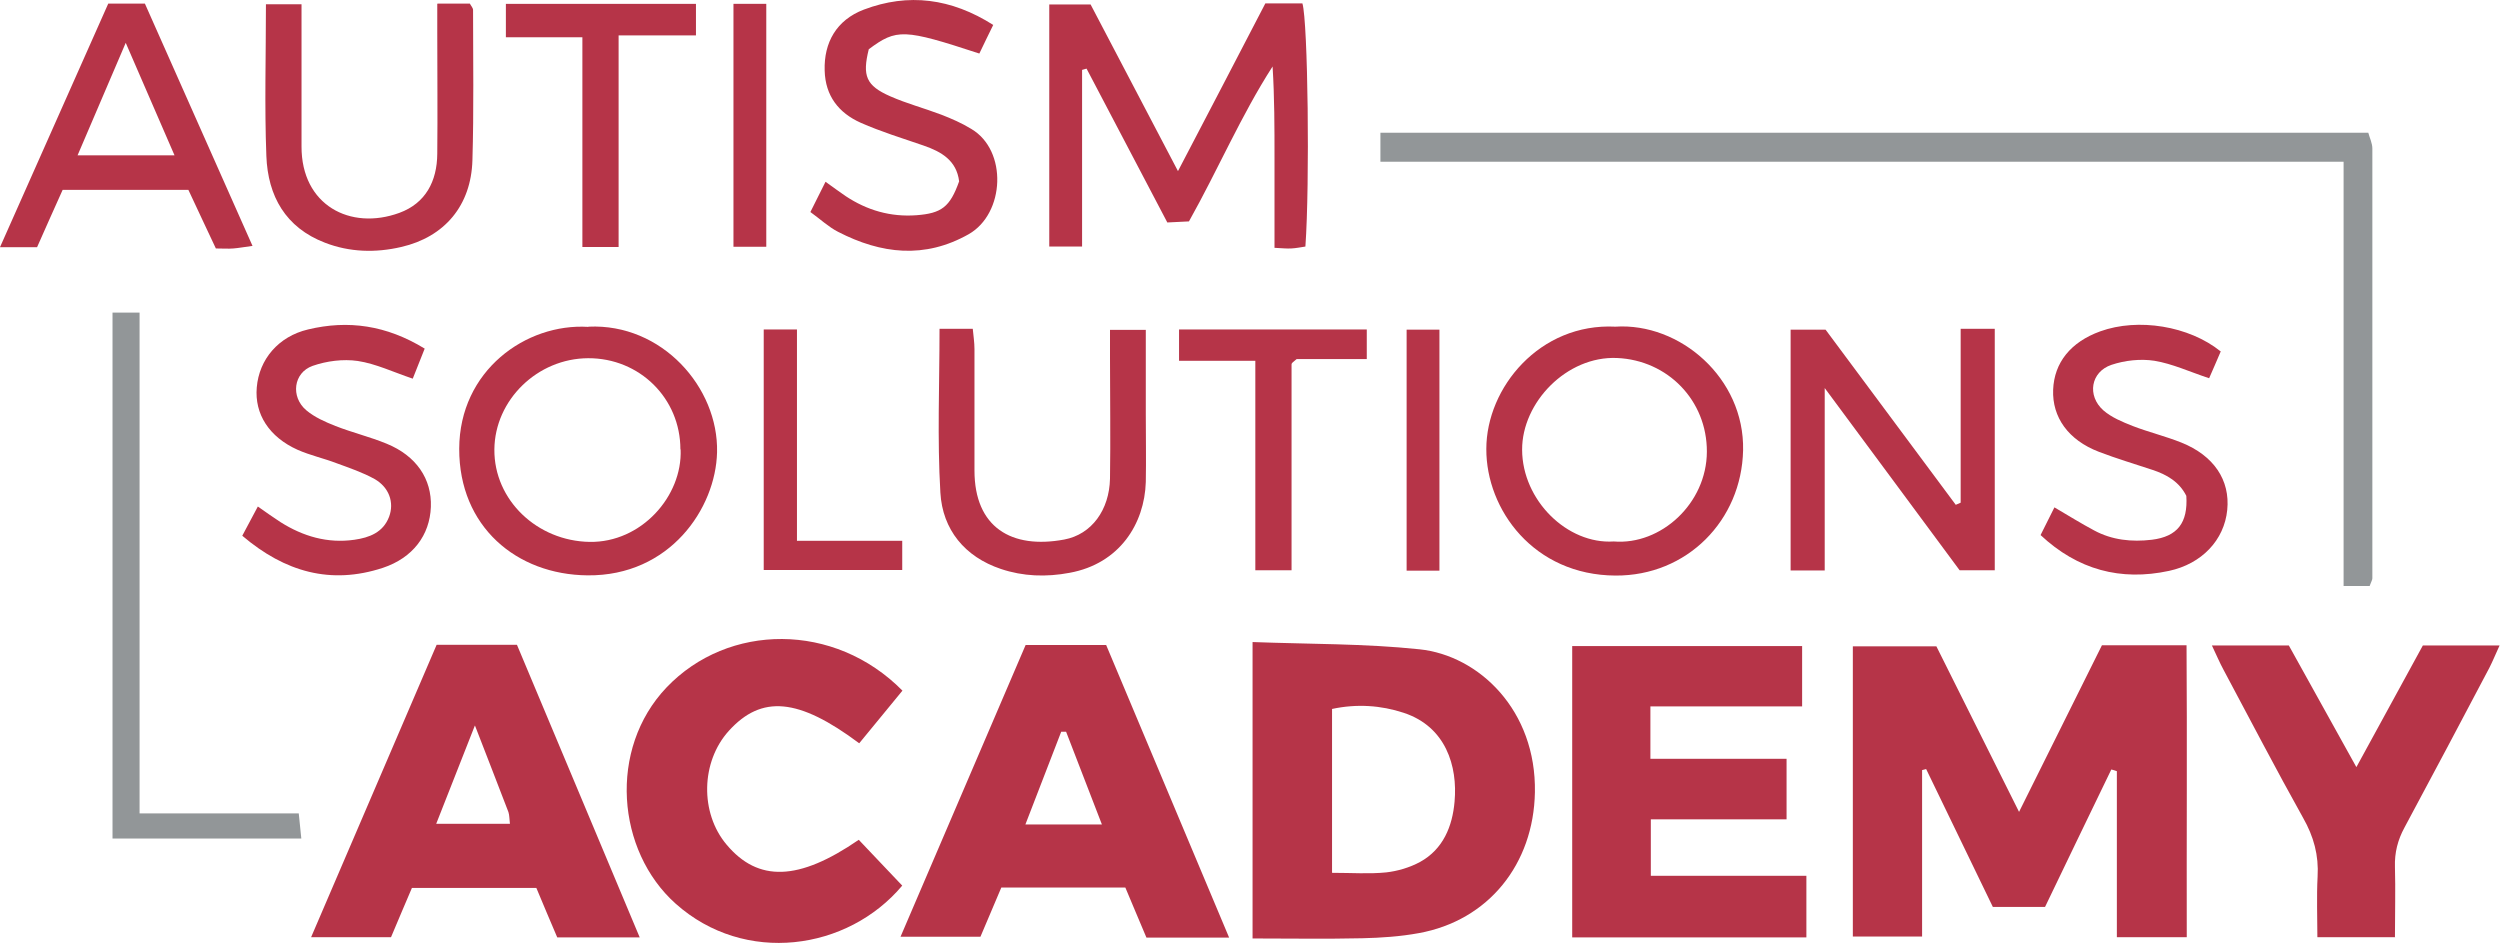
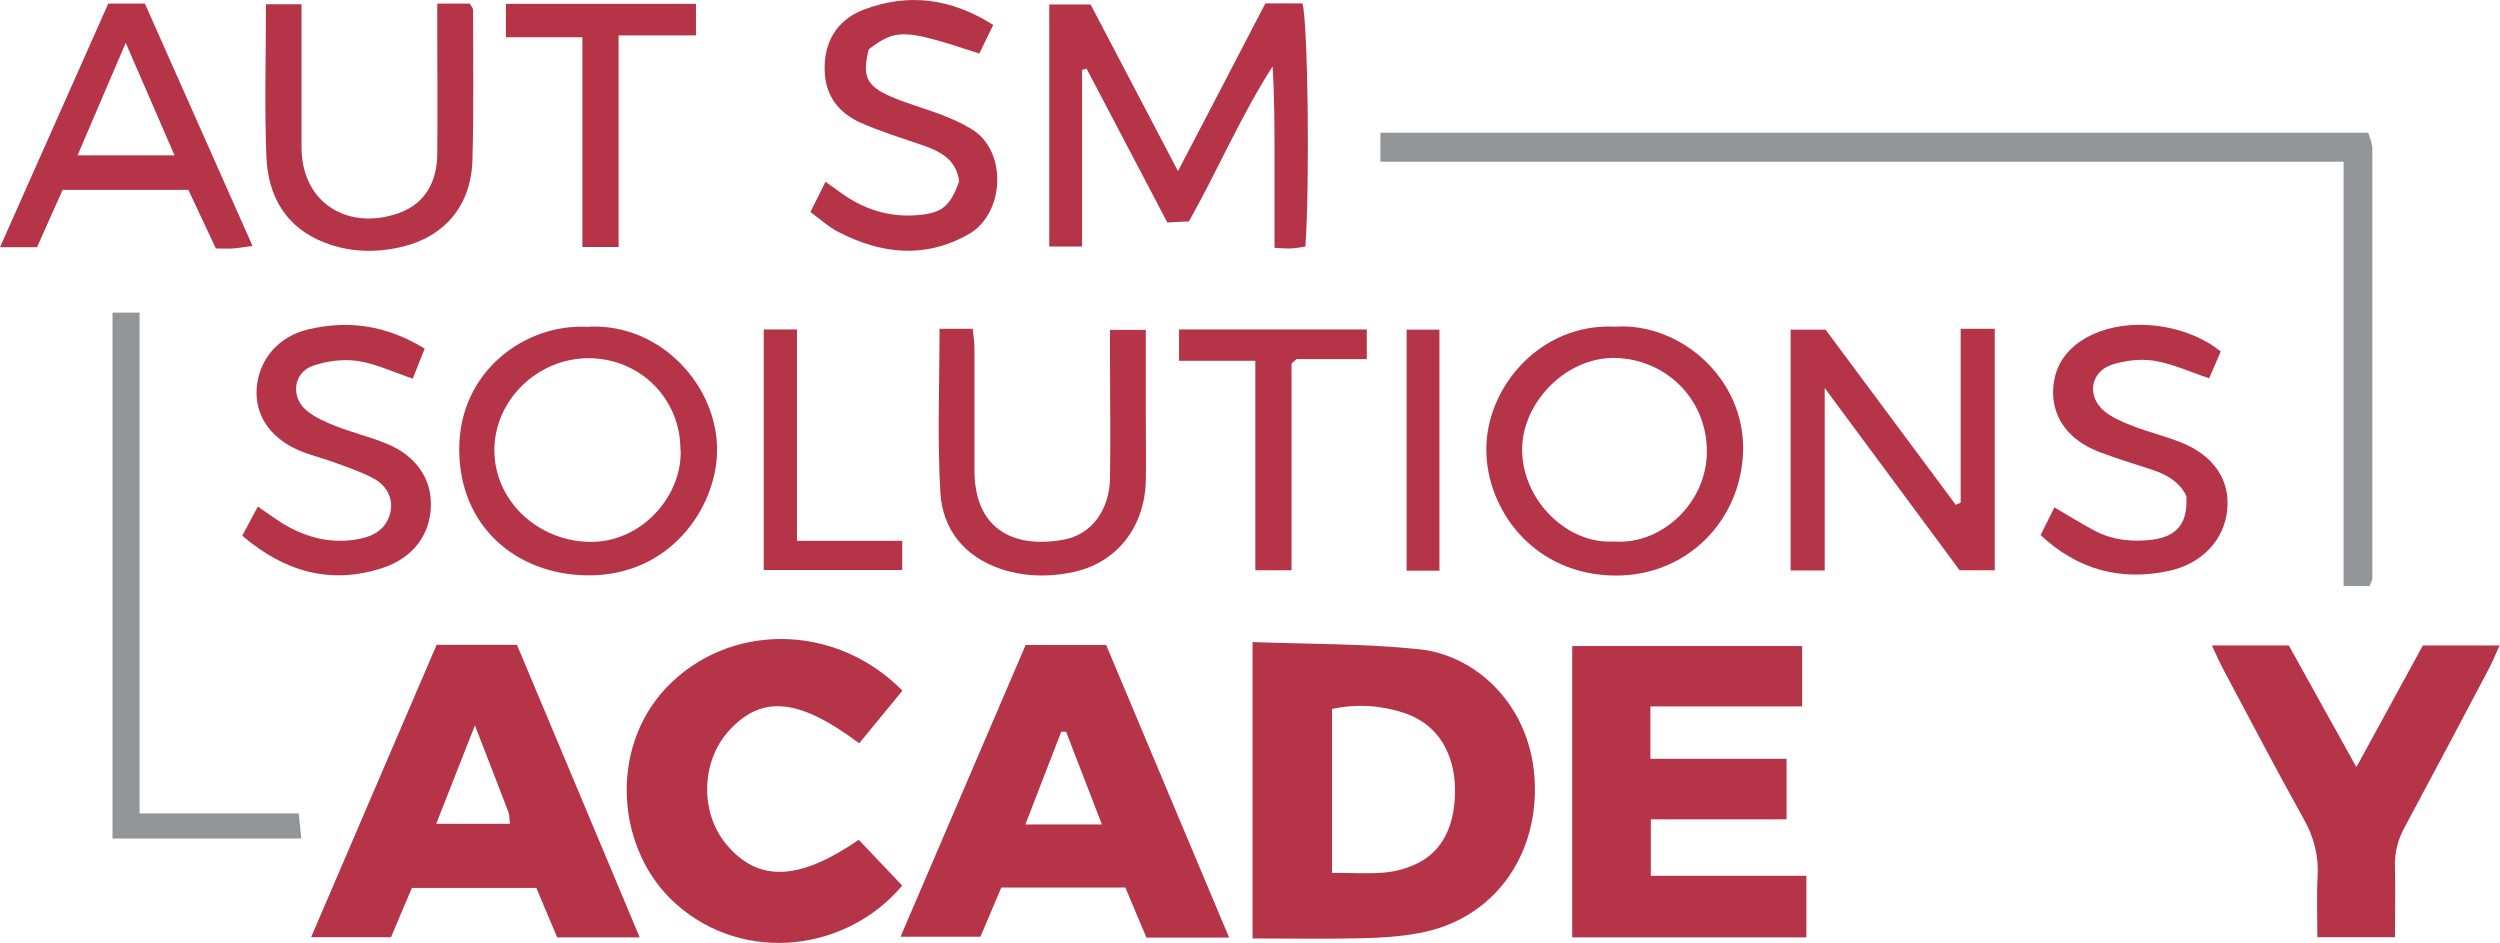
<svg xmlns="http://www.w3.org/2000/svg" id="Layer_1" data-name="Layer 1" viewBox="0 0 117.32 44.25">
  <defs>
    <style>      .cls-1 {        fill: #929698;      }      .cls-2 {        fill: #b63448;      }    </style>
  </defs>
  <g id="Autism_Solutions" data-name="Autism Solutions">
    <g>
-       <path class="cls-2" d="M102.62,43.98h-3.28v-7.79c-.09-.03-.17-.06-.26-.08-1.03,2.13-2.06,4.26-3.11,6.45h-2.45c-1.04-2.15-2.08-4.31-3.13-6.47-.06,.02-.13,.03-.19,.05v7.81h-3.25v-13.62h3.92c1.24,2.48,2.53,5.07,3.88,7.77,1.33-2.68,2.61-5.24,3.89-7.82h3.97c.03,4.54,0,9.09,.01,13.71Z" />
      <path class="cls-2" d="M58.78,30.13c2.67,.1,5.26,.07,7.83,.34,2.8,.29,5.49,2.87,5.42,6.71-.06,3.37-2.18,6.02-5.45,6.61-.87,.16-1.77,.22-2.65,.24-1.69,.04-3.39,.01-5.15,.01v-13.91Zm3.73,10.83c.93,0,1.75,.06,2.54-.02,.54-.06,1.11-.23,1.59-.49,1.09-.6,1.52-1.68,1.62-2.83,.15-1.67-.41-3.52-2.39-4.17-1.06-.35-2.2-.43-3.36-.18v7.7Z" />
      <path class="cls-2" d="M83.84,35.6v2.85h-6.37v2.65h7.3v2.89h-10.99v-13.67h10.79v2.83h-7.12v2.46h6.39Z" />
      <path class="cls-2" d="M57.68,44h-3.88c-.33-.77-.65-1.55-.99-2.35h-5.82c-.31,.73-.63,1.49-.98,2.31h-3.75c1.98-4.62,3.93-9.16,5.87-13.69h3.78c1.91,4.54,3.81,9.07,5.77,13.73Zm-5.97-5.31c-.6-1.56-1.14-2.96-1.68-4.35-.08,0-.15,0-.23,0-.55,1.42-1.1,2.84-1.68,4.35h3.59Z" />
      <path class="cls-2" d="M20.49,30.26h3.77c1.91,4.54,3.81,9.09,5.76,13.73h-3.87c-.31-.73-.64-1.5-.98-2.32h-5.84c-.32,.74-.64,1.51-.98,2.31h-3.75c1.99-4.63,3.94-9.17,5.89-13.72Zm1.79,3.8c-.63,1.61-1.21,3.08-1.81,4.6h3.46c-.03-.23-.02-.4-.07-.55-.5-1.31-1.01-2.61-1.57-4.06Z" />
      <path class="cls-2" d="M40.32,34.88c-2.85-2.13-4.58-2.28-6.12-.58-1.31,1.45-1.36,3.85-.1,5.34,1.48,1.76,3.38,1.71,6.2-.23,.67,.71,1.36,1.43,2.04,2.15-2.56,3.05-7.39,3.74-10.63,.85-2.78-2.48-3.18-7.26-.43-10.15,2.89-3.03,7.88-3.08,11.07,.15-.67,.81-1.34,1.64-2.02,2.46Z" />
      <path class="cls-2" d="M112.41,43.98h-3.66c0-.94-.04-1.89,.01-2.84,.06-1-.18-1.88-.68-2.76-1.28-2.29-2.49-4.62-3.73-6.94-.19-.35-.34-.71-.55-1.15h3.61c.99,1.79,2.03,3.65,3.17,5.71,1.08-1.98,2.09-3.83,3.12-5.71h3.6c-.19,.41-.32,.74-.48,1.05-1.32,2.5-2.64,5-3.98,7.49-.32,.59-.47,1.18-.45,1.85,.03,1.08,0,2.17,0,3.31Z" />
      <path class="cls-2" d="M55.79,10.39c-.36,.02-.63,.03-1.01,.05-1.26-2.4-2.52-4.81-3.79-7.22-.07,.02-.14,.04-.21,.06V11.57h-1.54V.21h1.94c1.33,2.54,2.67,5.1,4.1,7.82,1.44-2.75,2.77-5.31,4.1-7.87h1.74c.26,.87,.35,8.45,.14,11.41-.21,.03-.44,.08-.67,.09-.2,.01-.4-.01-.78-.03,0-1.42,0-2.82,0-4.22,0-1.42,0-2.83-.09-4.29-1.48,2.3-2.55,4.82-3.93,7.28Z" />
      <path class="cls-2" d="M92.02,15.43h1.59v11.33h-1.65c-2-2.71-4.09-5.52-6.33-8.55v8.56h-1.6V15.47h1.64c1.99,2.68,4.05,5.45,6.11,8.22,.08-.03,.16-.07,.23-.1V15.43Z" />
      <path class="cls-2" d="M75.8,15.33c3.03-.2,6.07,2.41,6,5.8-.07,3.29-2.63,5.9-5.99,5.88-3.83-.02-6.07-3.09-6.06-5.94,0-2.88,2.51-5.92,6.06-5.74Zm-.07,10.08c2.21,.18,4.36-1.78,4.37-4.21,.01-2.41-1.84-4.3-4.22-4.4-2.35-.1-4.46,2.08-4.45,4.31,.01,2.37,2.12,4.44,4.3,4.3Z" />
      <path class="cls-2" d="M27.62,15.33c3.44-.16,6.1,2.85,6.03,5.89-.06,2.64-2.22,5.82-6.08,5.78-3.33-.03-6.03-2.29-6.02-5.94,.01-3.67,3.13-5.9,6.06-5.72Zm4.31,5.76c0-2.4-1.92-4.29-4.33-4.28-2.38,.01-4.38,1.96-4.4,4.28-.02,2.38,2.01,4.3,4.47,4.34,2.42,.04,4.36-2.14,4.27-4.34Z" />
      <path class="cls-2" d="M5.08,.17h1.72c1.64,3.69,3.31,7.46,5.05,11.37-.39,.05-.64,.1-.9,.12-.24,.02-.48,0-.82,0-.42-.9-.85-1.8-1.29-2.75H2.94c-.39,.87-.8,1.78-1.2,2.69H0C1.71,7.76,3.37,4.01,5.08,.17Zm3.11,7.12c-.75-1.74-1.47-3.39-2.29-5.28-.82,1.91-1.52,3.55-2.26,5.28h4.55Z" />
      <path class="cls-2" d="M11.37,25.14c.25-.47,.47-.88,.73-1.37,.4,.28,.72,.51,1.06,.73,1.06,.67,2.21,1.01,3.47,.83,.7-.1,1.35-.34,1.63-1.08,.25-.67,0-1.38-.68-1.77-.56-.31-1.18-.52-1.78-.74-.6-.23-1.24-.37-1.83-.63-1.34-.6-2.03-1.68-1.92-2.93,.11-1.31,1.01-2.39,2.41-2.72,1.88-.45,3.67-.2,5.47,.9-.19,.48-.37,.94-.56,1.41-.92-.31-1.73-.7-2.58-.83-.69-.1-1.46,0-2.12,.23-.9,.32-1.04,1.45-.3,2.08,.39,.33,.89,.55,1.37,.74,.79,.31,1.62,.51,2.4,.83,1.4,.57,2.13,1.66,2.08,2.97-.05,1.32-.84,2.39-2.26,2.86-2.44,.8-4.59,.19-6.58-1.5Z" />
      <path class="cls-2" d="M104.22,16.48c-.18,.41-.36,.85-.55,1.27-.91-.3-1.72-.68-2.57-.82-.65-.1-1.38-.02-2.01,.19-.98,.33-1.16,1.45-.38,2.14,.38,.33,.89,.54,1.37,.73,.75,.29,1.54,.48,2.29,.78,1.52,.61,2.29,1.76,2.15,3.16-.14,1.42-1.2,2.53-2.73,2.86-2.27,.49-4.29-.05-6.03-1.68,.2-.41,.42-.85,.65-1.3,.68,.4,1.26,.76,1.86,1.08,.85,.46,1.77,.55,2.71,.44,1.21-.15,1.7-.8,1.62-2.06-.33-.66-.92-1-1.59-1.22-.84-.28-1.69-.53-2.52-.85-1.43-.55-2.19-1.62-2.14-2.91,.05-1.28,.83-2.24,2.21-2.74,1.77-.64,4.16-.26,5.65,.94Z" />
      <path class="cls-2" d="M45.95,2.51c-3.54-1.16-3.87-1.17-5.18-.2-.31,1.25-.13,1.71,1.01,2.21,.77,.34,1.6,.56,2.39,.86,.49,.19,.97,.4,1.41,.67,1.71,1.01,1.58,3.97-.12,4.94-2.07,1.17-4.11,.93-6.13-.11-.45-.23-.84-.6-1.3-.93,.25-.51,.47-.93,.71-1.42,.36,.26,.65,.47,.94,.67,1.01,.67,2.11,.99,3.33,.9,1.17-.09,1.57-.38,2-1.59-.12-.98-.83-1.39-1.67-1.68-.99-.34-2-.65-2.95-1.07-1.03-.46-1.66-1.26-1.69-2.45-.04-1.31,.55-2.37,1.84-2.86,2.09-.79,4.1-.53,6.07,.72-.25,.5-.45,.93-.65,1.34Z" />
      <path class="cls-2" d="M44.1,15.43h1.55c.03,.33,.08,.64,.08,.95,0,1.9,0,3.8,0,5.7,0,2.67,1.74,3.7,4.21,3.24,1.29-.24,2.12-1.39,2.15-2.86,.03-1.9,0-3.8,0-5.7,0-.4,0-.8,0-1.28h1.68c0,1.33,0,2.66,0,3.98,0,1.05,.02,2.1,0,3.16-.06,1.96-1.23,3.83-3.57,4.26-1.11,.21-2.19,.17-3.23-.18-1.7-.57-2.74-1.85-2.84-3.58-.15-2.53-.04-5.07-.04-7.69Z" />
      <path class="cls-2" d="M20.54,.17h1.51c.05,.1,.15,.2,.15,.3,0,2.35,.04,4.7-.03,7.05-.06,2.12-1.3,3.6-3.34,4.07-1.2,.28-2.42,.25-3.58-.2-1.85-.71-2.68-2.19-2.75-4.07-.09-2.34-.02-4.69-.02-7.12h1.67V1.4c0,1.82,0,3.65,0,5.47-.01,2.76,2.29,3.96,4.59,3.12,1.23-.45,1.77-1.48,1.78-2.77,.02-1.9,0-3.81,0-5.71,0-.4,0-.8,0-1.33Z" />
      <path class="cls-2" d="M27.33,11.59V1.75h-3.59V.18h8.92V1.66h-3.63V11.59h-1.7Z" />
      <path class="cls-2" d="M64.14,16.85h-3.29c-.12,.1-.15,.12-.18,.15-.03,.03-.06,.06-.06,.1,0,3.19,0,6.38,0,9.66h-1.7v-9.83h-3.58v-1.47h8.81v1.4Z" />
      <path class="cls-2" d="M37.41,25.38h4.93v1.37h-6.5V15.46h1.56v9.93Z" />
-       <path class="cls-2" d="M34.42,.18h1.54V11.58h-1.54V.18Z" />
      <path class="cls-2" d="M67.55,26.78h-1.54V15.47h1.54v11.31Z" />
    </g>
    <g>
      <path class="cls-1" d="M5.28,14.67h1.27v23.5h7.47c.04,.42,.08,.75,.12,1.18H5.28V14.67Z" />
      <path class="cls-1" d="M111.21,27.5h-1.23V7.59h-45.2v-1.36h46.36c.06,.23,.19,.49,.19,.74,0,6.72,0,13.45,0,20.17,0,.07-.05,.15-.12,.34Z" />
    </g>
  </g>
</svg>